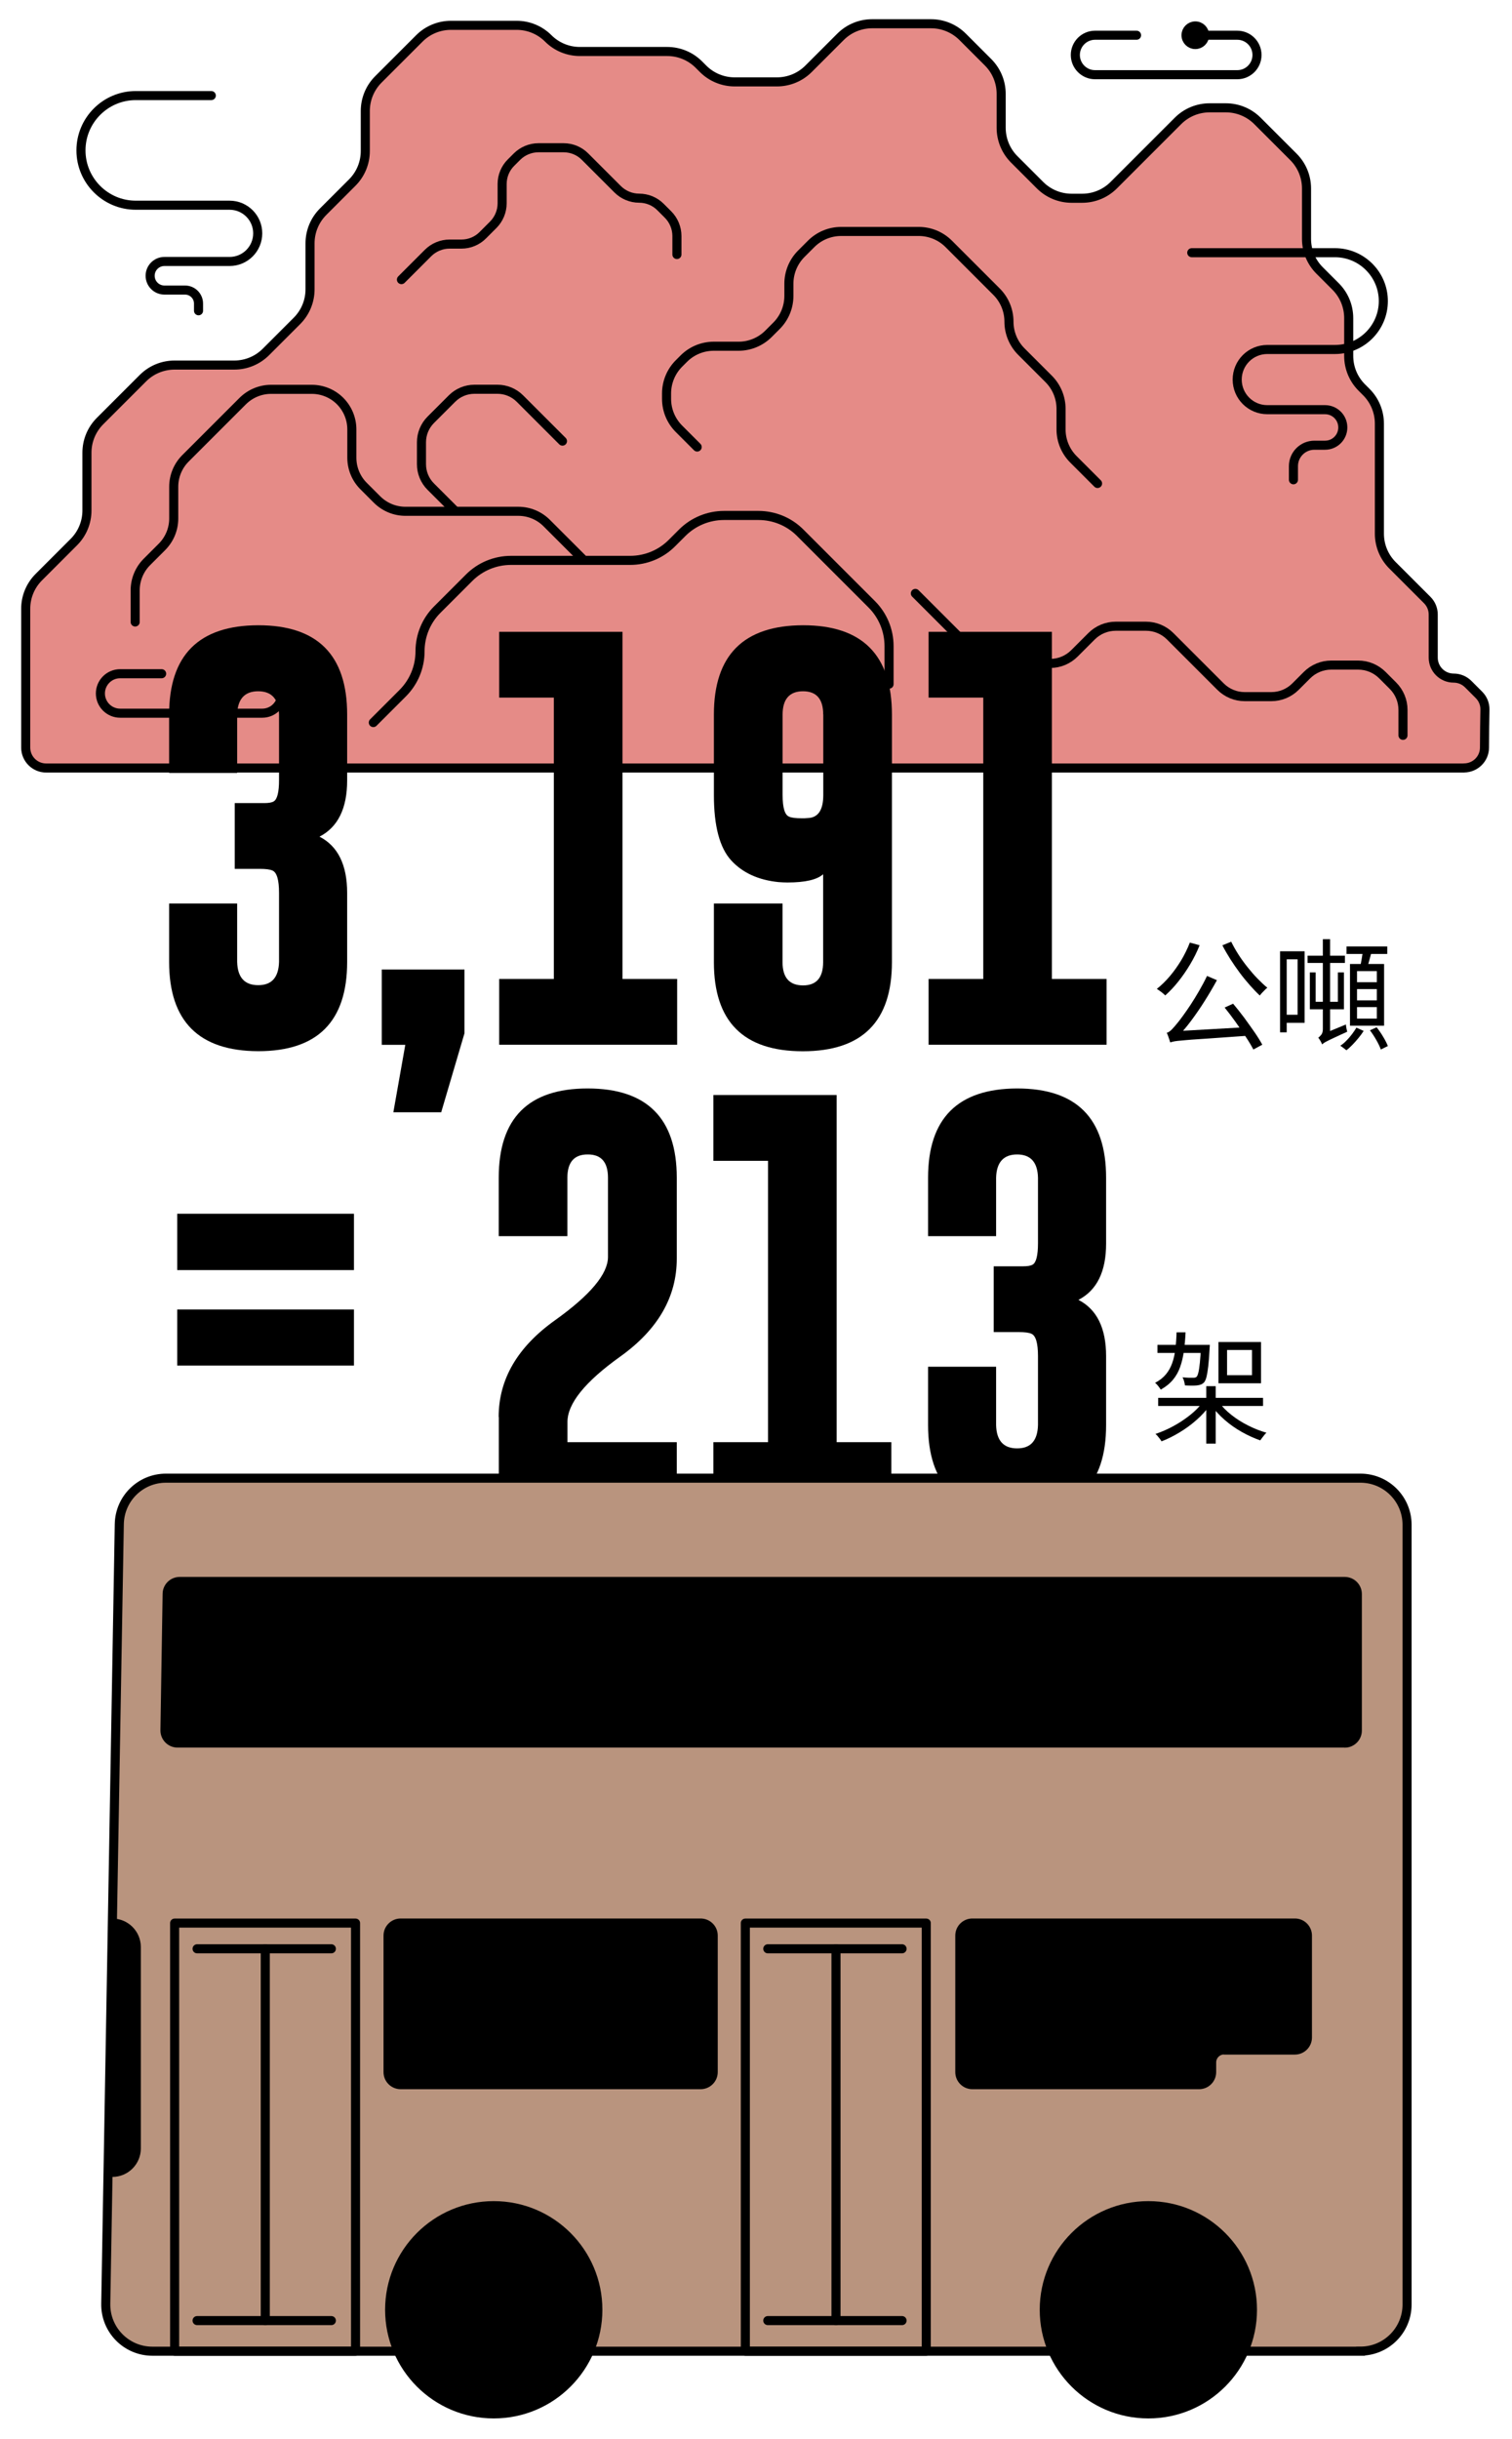
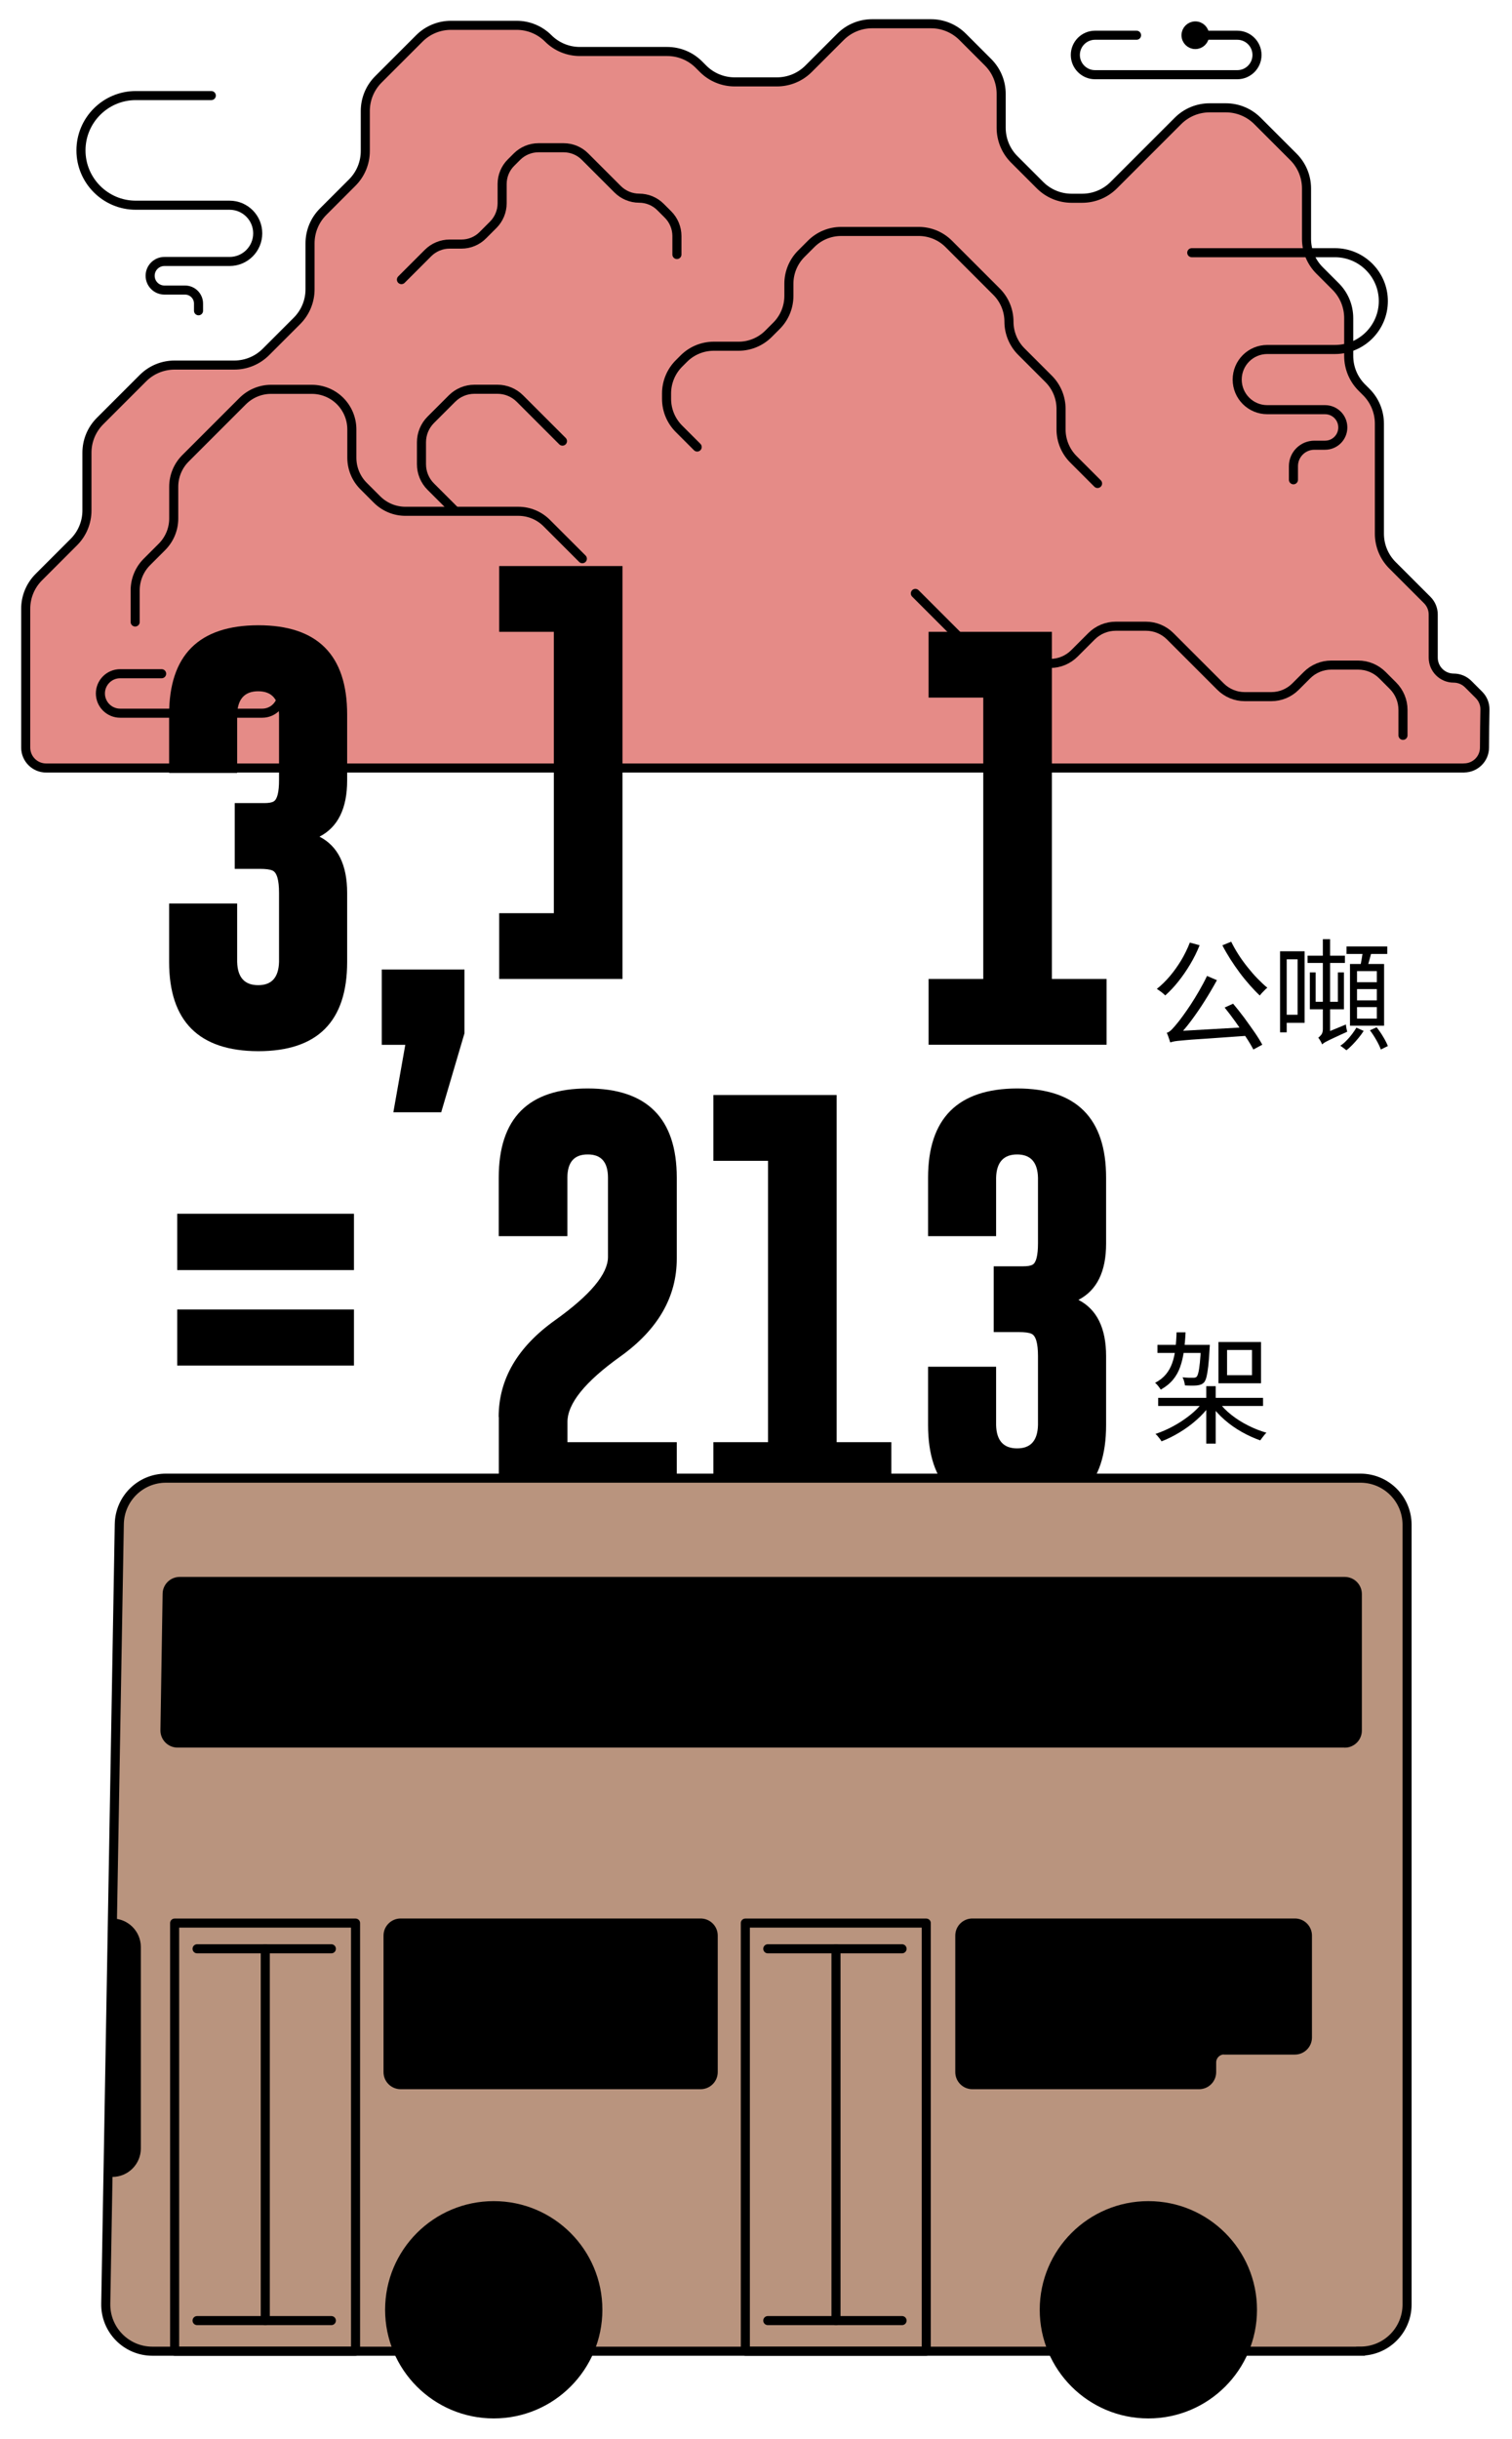
<svg xmlns="http://www.w3.org/2000/svg" id="ILLUSTRATION" viewBox="0 0 200 322.56">
  <defs>
    <style>.cls-1{fill:#b9947e;}.cls-1,.cls-2,.cls-3,.cls-4,.cls-5{stroke:#000;stroke-width:1.2px;}.cls-1,.cls-3{stroke-miterlimit:10;}.cls-2{fill:#e58b87;}.cls-2,.cls-4,.cls-5{stroke-linecap:round;stroke-linejoin:round;}.cls-4{fill:none;}.cls-6{stroke-width:0px;}</style>
  </defs>
  <path class="cls-6" d="m155.64,176.2h1.18c-.04.9-.12,1.73-.22,2.49-.11.76-.27,1.46-.5,2.1-.22.63-.54,1.2-.96,1.7-.42.5-.95.92-1.6,1.29-.09-.14-.2-.3-.34-.48s-.28-.32-.41-.42c.59-.31,1.06-.68,1.42-1.11.36-.43.64-.93.84-1.49.2-.56.34-1.18.42-1.86.08-.68.14-1.42.16-2.22Zm3.44,9.26l.94.42c-.48.67-1.07,1.31-1.76,1.92-.69.61-1.44,1.16-2.24,1.64-.8.48-1.59.88-2.38,1.18-.05-.1-.13-.21-.22-.33-.1-.12-.19-.24-.29-.36-.1-.12-.19-.21-.29-.29.78-.26,1.57-.6,2.36-1.03.79-.43,1.53-.92,2.21-1.46.68-.54,1.23-1.1,1.67-1.68Zm-5.98-7.6h6.26v1.07h-6.26v-1.07Zm.1,7.01h13.87v1.07h-13.87v-1.07Zm5.66-7.01h1.17c-.01.25-.02.41-.03.5-.05.96-.11,1.74-.18,2.34s-.15,1.07-.23,1.4c-.09.33-.19.57-.32.72-.13.13-.26.22-.41.28s-.32.1-.52.12c-.16.02-.39.03-.68.03s-.6-.01-.92-.03c-.02-.16-.06-.34-.11-.54-.05-.2-.12-.38-.21-.53.3.03.58.05.84.06.26,0,.45,0,.57,0,.2.01.36-.04.46-.14.09-.1.16-.29.23-.57.07-.28.13-.7.19-1.26s.11-1.29.15-2.19v-.19Zm.7,5.46h1.25v7.6h-1.25v-7.6Zm1.66,2.11c.44.6.99,1.16,1.66,1.69.67.53,1.41,1,2.21,1.4.8.41,1.61.72,2.43.96-.09.07-.18.17-.28.3-.1.12-.2.25-.29.37-.09.12-.17.24-.25.34-.81-.28-1.62-.65-2.44-1.11s-1.57-.99-2.26-1.59-1.28-1.24-1.76-1.92l.98-.43Zm-.05-7.95h5.63v5.46h-5.63v-5.46Zm1.14,1.06v3.33h3.3v-3.33h-3.3Z" />
  <path class="cls-6" d="m65.96,187.4c0-4.98,2.48-9.25,7.45-12.79,4.66-3.33,6.99-6.11,7.01-8.35v-10.5c0-2.05-.88-3.08-2.65-3.08h-.05c-1.78,0-2.67,1.03-2.67,3.08v7.72h-9.08v-7.72c0-7.88,3.92-11.81,11.76-11.81s11.79,3.94,11.79,11.81v10.69c0,5.07-2.49,9.39-7.48,12.96-4.66,3.33-6.98,6.21-6.98,8.65v2.67h14.46v8.7h-23.54v-12.03Z" />
  <path class="cls-6" d="m110.67,144.82v45.91h7.23v8.7h-23.54v-8.7h7.23v-37.21h-7.23v-8.7h16.31Z" />
  <path class="cls-6" d="m131.76,188.47c.05,2.05.98,3.08,2.78,3.08s2.7-1.03,2.76-3.08v-9.11c0-1.73-.29-2.72-.87-2.97-.33-.15-.89-.22-1.69-.22h-3.3v-8.7h3.9c.58,0,1-.07,1.25-.22.47-.27.71-1.22.71-2.84v-8.65c-.05-2.05-.97-3.08-2.76-3.08s-2.73,1.03-2.78,3.08v7.72h-9v-7.72c0-7.86,3.93-11.79,11.79-11.81,7.84,0,11.76,3.94,11.76,11.81v8.7c0,3.71-1.22,6.19-3.66,7.45,2.44,1.25,3.66,3.74,3.66,7.45v9.11c0,7.88-3.92,11.81-11.76,11.81-7.86-.02-11.79-3.96-11.79-11.81v-7.72h9v7.72Z" />
  <path class="cls-6" d="m23.44,167.97v-7.45h23.38v7.45h-23.38Zm0,12.63v-7.42h23.38v7.42h-23.38Z" />
  <path class="cls-1" d="m179.95,310.95H20.16c-3.45,0-6.23-2.83-6.17-6.28l1.79-103.11c.06-3.37,2.8-6.07,6.17-6.07h158c3.41,0,6.17,2.76,6.17,6.17v103.11c0,3.41-2.76,6.17-6.17,6.17Z" />
  <circle class="cls-6" cx="65.31" cy="305.47" r="14.37" />
  <circle class="cls-6" cx="151.9" cy="305.47" r="14.37" />
  <path class="cls-5" d="m177.89,230.52H23.48c-.92,0-1.67-.76-1.66-1.68l.29-18.06c.01-.9.75-1.63,1.66-1.63h154.11c.91,0,1.66.74,1.66,1.66v18.06c0,.91-.74,1.66-1.66,1.66Z" />
  <path class="cls-5" d="m92.67,275.7h-39.67c-.92,0-1.67-.74-1.67-1.66v-18.06c0-.91.75-1.66,1.67-1.66h39.67c.92,0,1.67.74,1.67,1.66v18.06c0,.91-.75,1.66-1.67,1.66Z" />
  <rect class="cls-4" x="23.1" y="254.33" width="23.93" height="56.62" />
  <line class="cls-4" x1="35.09" y1="257.73" x2="35.09" y2="306.9" />
  <line class="cls-4" x1="26.07" y1="257.73" x2="43.83" y2="257.73" />
  <line class="cls-4" x1="26.07" y1="306.9" x2="43.83" y2="306.9" />
  <rect class="cls-4" x="98.59" y="254.33" width="23.93" height="56.62" />
  <line class="cls-4" x1="110.58" y1="257.73" x2="110.58" y2="306.9" />
  <line class="cls-4" x1="101.56" y1="257.73" x2="119.32" y2="257.73" />
  <line class="cls-4" x1="101.56" y1="306.9" x2="119.32" y2="306.9" />
  <path class="cls-5" d="m161.92,271.12h9.36c.91,0,1.66-.74,1.66-1.66v-13.48c0-.91-.74-1.66-1.66-1.66h-42.66c-.91,0-1.66.74-1.66,1.66v18.06c0,.91.74,1.66,1.66,1.66h29.99c.91,0,1.66-.74,1.66-1.66v-1.28c0-.91.74-1.66,1.66-1.66Z" />
  <path class="cls-3" d="m14.86,254.33h0c1.75,0,3.17,1.42,3.17,3.17v26.63c0,1.75-1.42,3.17-3.17,3.17h-.57" />
  <path class="cls-2" d="m193.65,101.57H6.11c-1.5,0-2.71-1.21-2.71-2.71v-18.35c0-1.57.62-3.07,1.73-4.18l4.64-4.64c1.11-1.11,1.73-2.61,1.73-4.18v-7.64c0-1.57.62-3.07,1.73-4.18l5.68-5.68c1.11-1.11,2.61-1.73,4.18-1.73h7.9c1.57,0,3.07-.62,4.18-1.73l4.11-4.11c1.11-1.11,1.73-2.61,1.73-4.18v-6.08c0-1.57.62-3.07,1.73-4.18l3.85-3.85c1.11-1.11,1.73-2.61,1.73-4.18v-5.29c0-1.57.62-3.07,1.73-4.18l5.42-5.42c1.11-1.11,2.61-1.73,4.18-1.73h8.69c1.57,0,3.07.62,4.18,1.73h0c1.11,1.11,2.61,1.73,4.18,1.73h11.56c1.57,0,3.07.62,4.18,1.73l.56.56c1.11,1.11,2.61,1.73,4.18,1.73h5.59c1.57,0,3.07-.62,4.18-1.73l4.23-4.23c1.11-1.11,2.61-1.73,4.18-1.73h7.79c1.57,0,3.07.62,4.18,1.73l3.37,3.37c1.11,1.11,1.73,2.61,1.73,4.18v4.48c0,1.57.62,3.07,1.73,4.18l3.41,3.41c1.11,1.11,2.61,1.73,4.18,1.73h1.39c1.57,0,3.07-.62,4.18-1.73l8.5-8.5c1.11-1.11,2.61-1.73,4.18-1.73h2.15c1.57,0,3.07.62,4.18,1.73l4.76,4.76c1.11,1.11,1.73,2.61,1.73,4.18v6.66c0,1.57.62,3.07,1.73,4.18l2.12,2.12c1.11,1.11,1.73,2.61,1.73,4.18v5c0,1.57.62,3.07,1.73,4.18l.6.6c1.11,1.11,1.73,2.61,1.73,4.18v14.55c0,1.57.62,3.07,1.73,4.18l4.6,4.6c.51.51.79,1.2.79,1.91v5.7c0,1.5,1.21,2.71,2.71,2.71h0c.72,0,1.41.29,1.91.79l1.43,1.43c.52.52.81,1.23.79,1.96-.02,1.26-.06,3.33-.06,5.01,0,1.49-1.22,2.69-2.71,2.69Z" />
  <path class="cls-4" d="m53.1,36.98l3.52-3.52c.75-.75,1.78-1.18,2.84-1.18h1.57c1.07,0,2.09-.42,2.84-1.18l1.37-1.37c.75-.75,1.18-1.78,1.18-2.84v-2.55c0-1.07.42-2.09,1.18-2.84l.78-.78c.75-.75,1.78-1.18,2.84-1.18h3.33c1.07,0,2.09.42,2.84,1.18l4.31,4.31c.75.75,1.78,1.18,2.84,1.18h0c1.07,0,2.09.42,2.84,1.18l.98.98c.75.75,1.18,1.78,1.18,2.84v2.45" />
  <path class="cls-4" d="m26.26,41.1v-.95c0-.99-.8-1.79-1.79-1.79h-2.72c-1.05,0-1.89-.85-1.89-1.89h0c0-1.05.85-1.89,1.89-1.89h8.62c2.06,0,3.72-1.67,3.72-3.72h0c0-2.06-1.67-3.72-3.72-3.72h-12.41c-4,0-7.25-3.25-7.25-7.25h0c0-4,3.25-7.25,7.25-7.25h9.99" />
  <path class="cls-4" d="m157.64,33.42h18.94c3.53,0,6.4,2.87,6.4,6.4h0c0,3.53-2.87,6.4-6.4,6.4h-8.95c-2.2,0-3.98,1.78-3.98,3.98h0c0,2.2,1.78,3.98,3.98,3.98h7.64c1.3,0,2.35,1.05,2.35,2.35h0c0,1.3-1.05,2.35-2.35,2.35h-1.41c-1.53,0-2.77,1.24-2.77,2.77v1.8" />
  <path class="cls-4" d="m60.18,67.56l-3.2-3.2c-.79-.79-1.23-1.85-1.23-2.97v-2.9c0-1.11.44-2.18,1.23-2.97l2.81-2.81c.79-.79,1.85-1.23,2.97-1.23h3.04c1.11,0,2.18.44,2.97,1.23l5.63,5.63" />
  <path class="cls-4" d="m92.22,59.12l-2.41-2.41c-1.05-1.05-1.64-2.47-1.64-3.96v-.72c0-1.48.59-2.91,1.64-3.96l.64-.64c1.05-1.05,2.47-1.64,3.96-1.64h3.28c1.48,0,2.91-.59,3.96-1.64l1.06-1.06c1.05-1.05,1.64-2.47,1.64-3.96v-1.61c0-1.48.59-2.91,1.64-3.96l1.31-1.31c1.05-1.05,2.47-1.64,3.96-1.64h10.27c1.48,0,2.91.59,3.96,1.64l6.33,6.33c1.05,1.05,1.64,2.47,1.64,3.96h0c0,1.48.59,2.91,1.64,3.96l3.61,3.61c1.05,1.05,1.64,2.47,1.64,3.96v2.72c0,1.48.59,2.91,1.64,3.96l3.19,3.19" />
  <path class="cls-4" d="m77.03,73.89l-4.72-4.72c-.99-.99-2.34-1.55-3.75-1.55h-14.93c-1.41,0-2.75-.56-3.75-1.55l-1.79-1.79c-.99-.99-1.55-2.34-1.55-3.75v-3.74c0-1.41-.56-2.75-1.55-3.75h0c-.99-.99-2.34-1.55-3.75-1.55h-5.38c-1.41,0-2.75.56-3.75,1.55l-7.58,7.58c-.99.99-1.55,2.34-1.55,3.75v4.2c0,1.41-.56,2.75-1.55,3.75l-2,2c-.99.99-1.55,2.34-1.55,3.75v4.19" />
-   <path class="cls-4" d="m49.38,95.56l3.89-3.89c1.47-1.47,2.29-3.46,2.29-5.53h0c0-2.08.82-4.07,2.29-5.53l4.21-4.21c1.47-1.47,3.46-2.29,5.53-2.29h15.76c2.08,0,4.07-.82,5.53-2.29l1.36-1.36c1.47-1.47,3.46-2.29,5.53-2.29h4.55c2.08,0,4.07.82,5.53,2.29l9.46,9.46c1.47,1.47,2.29,3.46,2.29,5.53v5.03" />
  <path class="cls-4" d="m121.08,78.48l7.93,7.93c.85.85,2,1.33,3.2,1.33h6.71c1.2,0,2.35-.48,3.2-1.33l2.26-2.26c.85-.85,2-1.33,3.2-1.33h4.01c1.2,0,2.35.48,3.2,1.33l6.65,6.65c.85.85,2,1.33,3.2,1.33h3.53c1.2,0,2.35-.48,3.2-1.33l1.51-1.51c.85-.85,2-1.33,3.2-1.33h3.58c1.2,0,2.35.48,3.2,1.33l1.39,1.39c.85.85,1.33,2,1.33,3.2v3.37" />
  <path class="cls-4" d="m157.85,4.66h5.81c1.44,0,2.61,1.17,2.61,2.61h0c0,1.44-1.17,2.61-2.61,2.61h-18.81c-1.44,0-2.61-1.17-2.61-2.61h0c0-1.44,1.17-2.61,2.61-2.61h5.49" />
  <circle class="cls-5" cx="158.11" cy="4.66" r="1.23" />
  <path class="cls-4" d="m28.88,89.1h5.81c1.44,0,2.61,1.17,2.61,2.61h0c0,1.44-1.17,2.61-2.61,2.61H15.89c-1.44,0-2.61-1.17-2.61-2.61h0c0-1.44,1.17-2.61,2.61-2.61h5.49" />
  <circle class="cls-5" cx="29.14" cy="89.1" r="1.23" />
  <path class="cls-6" d="m31.37,127.21c.05,2.05.98,3.08,2.78,3.08s2.7-1.03,2.76-3.08v-9.11c0-1.73-.29-2.72-.87-2.97-.33-.15-.89-.22-1.69-.22h-3.3v-8.7h3.9c.58,0,1-.07,1.25-.22.47-.27.71-1.22.71-2.84v-8.65c-.05-2.05-.97-3.08-2.76-3.08s-2.73,1.03-2.78,3.08v7.72h-9v-7.72c0-7.86,3.93-11.79,11.79-11.81,7.84,0,11.76,3.94,11.76,11.81v8.7c0,3.71-1.22,6.19-3.66,7.45,2.44,1.25,3.66,3.74,3.66,7.45v9.11c0,7.88-3.92,11.81-11.76,11.81-7.86-.02-11.79-3.96-11.79-11.81v-7.72h9v7.72Z" />
  <path class="cls-6" d="m50.5,128.22h10.94v8.43l-3.08,10.45h-6.33l1.58-8.92h-3.11v-9.96Z" />
-   <path class="cls-6" d="m82.34,83.56v45.91h7.23v8.7h-23.54v-8.7h7.23v-37.21h-7.23v-8.7h16.31Z" />
-   <path class="cls-6" d="m94.43,94.5c0-7.86,3.93-11.79,11.79-11.81,7.84,0,11.76,3.94,11.76,11.81v32.74c0,7.86-3.93,11.79-11.79,11.79s-11.76-3.93-11.76-11.79v-7.75h9.08v7.75c0,2.04.89,3.06,2.67,3.08h.05c1.76,0,2.65-1.03,2.65-3.08v-11.62c-.82.73-2.39,1.09-4.72,1.09-.36,0-.75-.02-1.17-.05-2.67-.27-4.77-1.23-6.27-2.87-1.53-1.67-2.29-4.56-2.29-8.65v-10.64Zm14.46,0c0-2.05-.89-3.08-2.67-3.08s-2.7,1.03-2.7,3.08v10.64c0,1.67.28,2.63.85,2.86.31.15.88.22,1.72.22.22,0,.46,0,.74-.03,1.38-.04,2.07-1.05,2.07-3.06v-10.64Z" />
+   <path class="cls-6" d="m82.34,83.56v45.91h7.23h-23.54v-8.7h7.23v-37.21h-7.23v-8.7h16.31Z" />
  <path class="cls-6" d="m139.14,83.56v45.91h7.23v8.7h-23.54v-8.7h7.23v-37.21h-7.23v-8.7h16.31Z" />
  <path class="cls-6" d="m157.4,124.66l1.28.35c-.35.88-.77,1.72-1.26,2.54-.49.82-1.01,1.57-1.56,2.26s-1.13,1.31-1.73,1.84c-.07-.08-.18-.18-.31-.29-.13-.11-.27-.21-.42-.32s-.27-.19-.38-.26c.61-.48,1.18-1.04,1.73-1.69s1.04-1.35,1.5-2.1c.45-.76.83-1.54,1.14-2.34Zm-2.61,13.2c-.02-.08-.06-.21-.11-.36s-.11-.32-.17-.49-.12-.31-.18-.42c.21-.05.43-.2.66-.43s.49-.54.79-.91c.15-.18.38-.48.68-.89.3-.41.64-.9,1.02-1.47.37-.57.75-1.18,1.13-1.84.38-.66.73-1.31,1.05-1.98l1.31.56c-.51.93-1.05,1.85-1.62,2.75-.57.91-1.16,1.76-1.76,2.57-.6.81-1.21,1.53-1.83,2.17v.05c-.19.08-.35.16-.47.23-.12.07-.23.14-.34.22-.1.08-.15.16-.15.23Zm0,0l-.02-1.01.85-.48,8.98-.51c.03.17.07.37.13.59.05.22.1.41.13.54-1.43.1-2.66.18-3.69.26-1.03.07-1.9.14-2.6.18s-1.28.09-1.73.13c-.45.04-.81.07-1.07.1s-.47.06-.61.1-.26.06-.37.1Zm8.06-13.33c.27.55.59,1.12.96,1.7.37.58.78,1.14,1.21,1.68.43.54.87,1.05,1.32,1.51.45.46.88.87,1.3,1.21-.11.07-.22.17-.34.3-.12.12-.24.25-.36.37-.12.12-.22.24-.3.36-.42-.39-.85-.84-1.3-1.35-.45-.51-.9-1.05-1.34-1.64-.44-.59-.85-1.19-1.25-1.81-.39-.62-.75-1.23-1.06-1.84l1.17-.48Zm-.86,8.72l1.12-.51c.48.57.96,1.18,1.45,1.83.48.66.94,1.3,1.37,1.92s.77,1.18,1.04,1.67l-1.18.64c-.26-.49-.59-1.06-1.02-1.7s-.87-1.3-1.36-1.98-.96-1.3-1.42-1.87Z" />
  <path class="cls-6" d="m169.32,125.81h.88v10.72h-.88v-10.72Zm.5,0h2.75v9.46h-2.75v-1.07h1.82v-7.33h-1.82v-1.06Zm3.14.58h4.94v.96h-4.94v-.96Zm.3,2.21h.77v3.89h2.94v-3.89h.8v4.88h-4.51v-4.88Zm1.62,9.52c-.04-.13-.12-.28-.22-.46-.11-.18-.2-.33-.29-.43.12-.07.25-.2.39-.37.14-.17.22-.42.22-.75v-11.9h.96v12.85c-.21.15-.39.28-.53.39-.14.11-.26.23-.37.35-.11.12-.16.23-.16.33Zm0,0l-.14-1.02.43-.43,2.86-1.18c.01.15.03.32.07.51.04.19.07.34.1.45-.66.3-1.2.54-1.61.74-.41.19-.73.34-.96.46-.23.11-.4.21-.5.28-.11.07-.19.14-.26.21Zm4.54-2.21l.96.43c-.19.3-.42.61-.68.93-.26.32-.53.62-.8.9-.27.28-.54.53-.81.73-.1-.08-.22-.19-.38-.3-.15-.12-.3-.22-.42-.3.29-.19.57-.42.83-.7.27-.27.51-.56.74-.86.22-.3.41-.58.56-.83Zm-1.31-10.74h5.39v.99h-5.39v-.99Zm.46,2.32h4.51v8.16h-4.51v-8.16Zm.93.94v1.47h2.62v-1.47h-2.62Zm0,2.38v1.49h2.62v-1.49h-2.62Zm0,2.38v1.52h2.62v-1.52h-2.62Zm.8-7.62l1.17.16c-.12.44-.24.88-.36,1.33-.12.45-.24.83-.34,1.15l-.9-.19c.09-.34.17-.75.25-1.22s.14-.88.18-1.22Zm.91,10.69l.88-.4c.3.37.59.79.87,1.26.28.47.49.88.62,1.22l-.93.46c-.12-.34-.31-.75-.59-1.24s-.56-.92-.85-1.3Z" />
</svg>